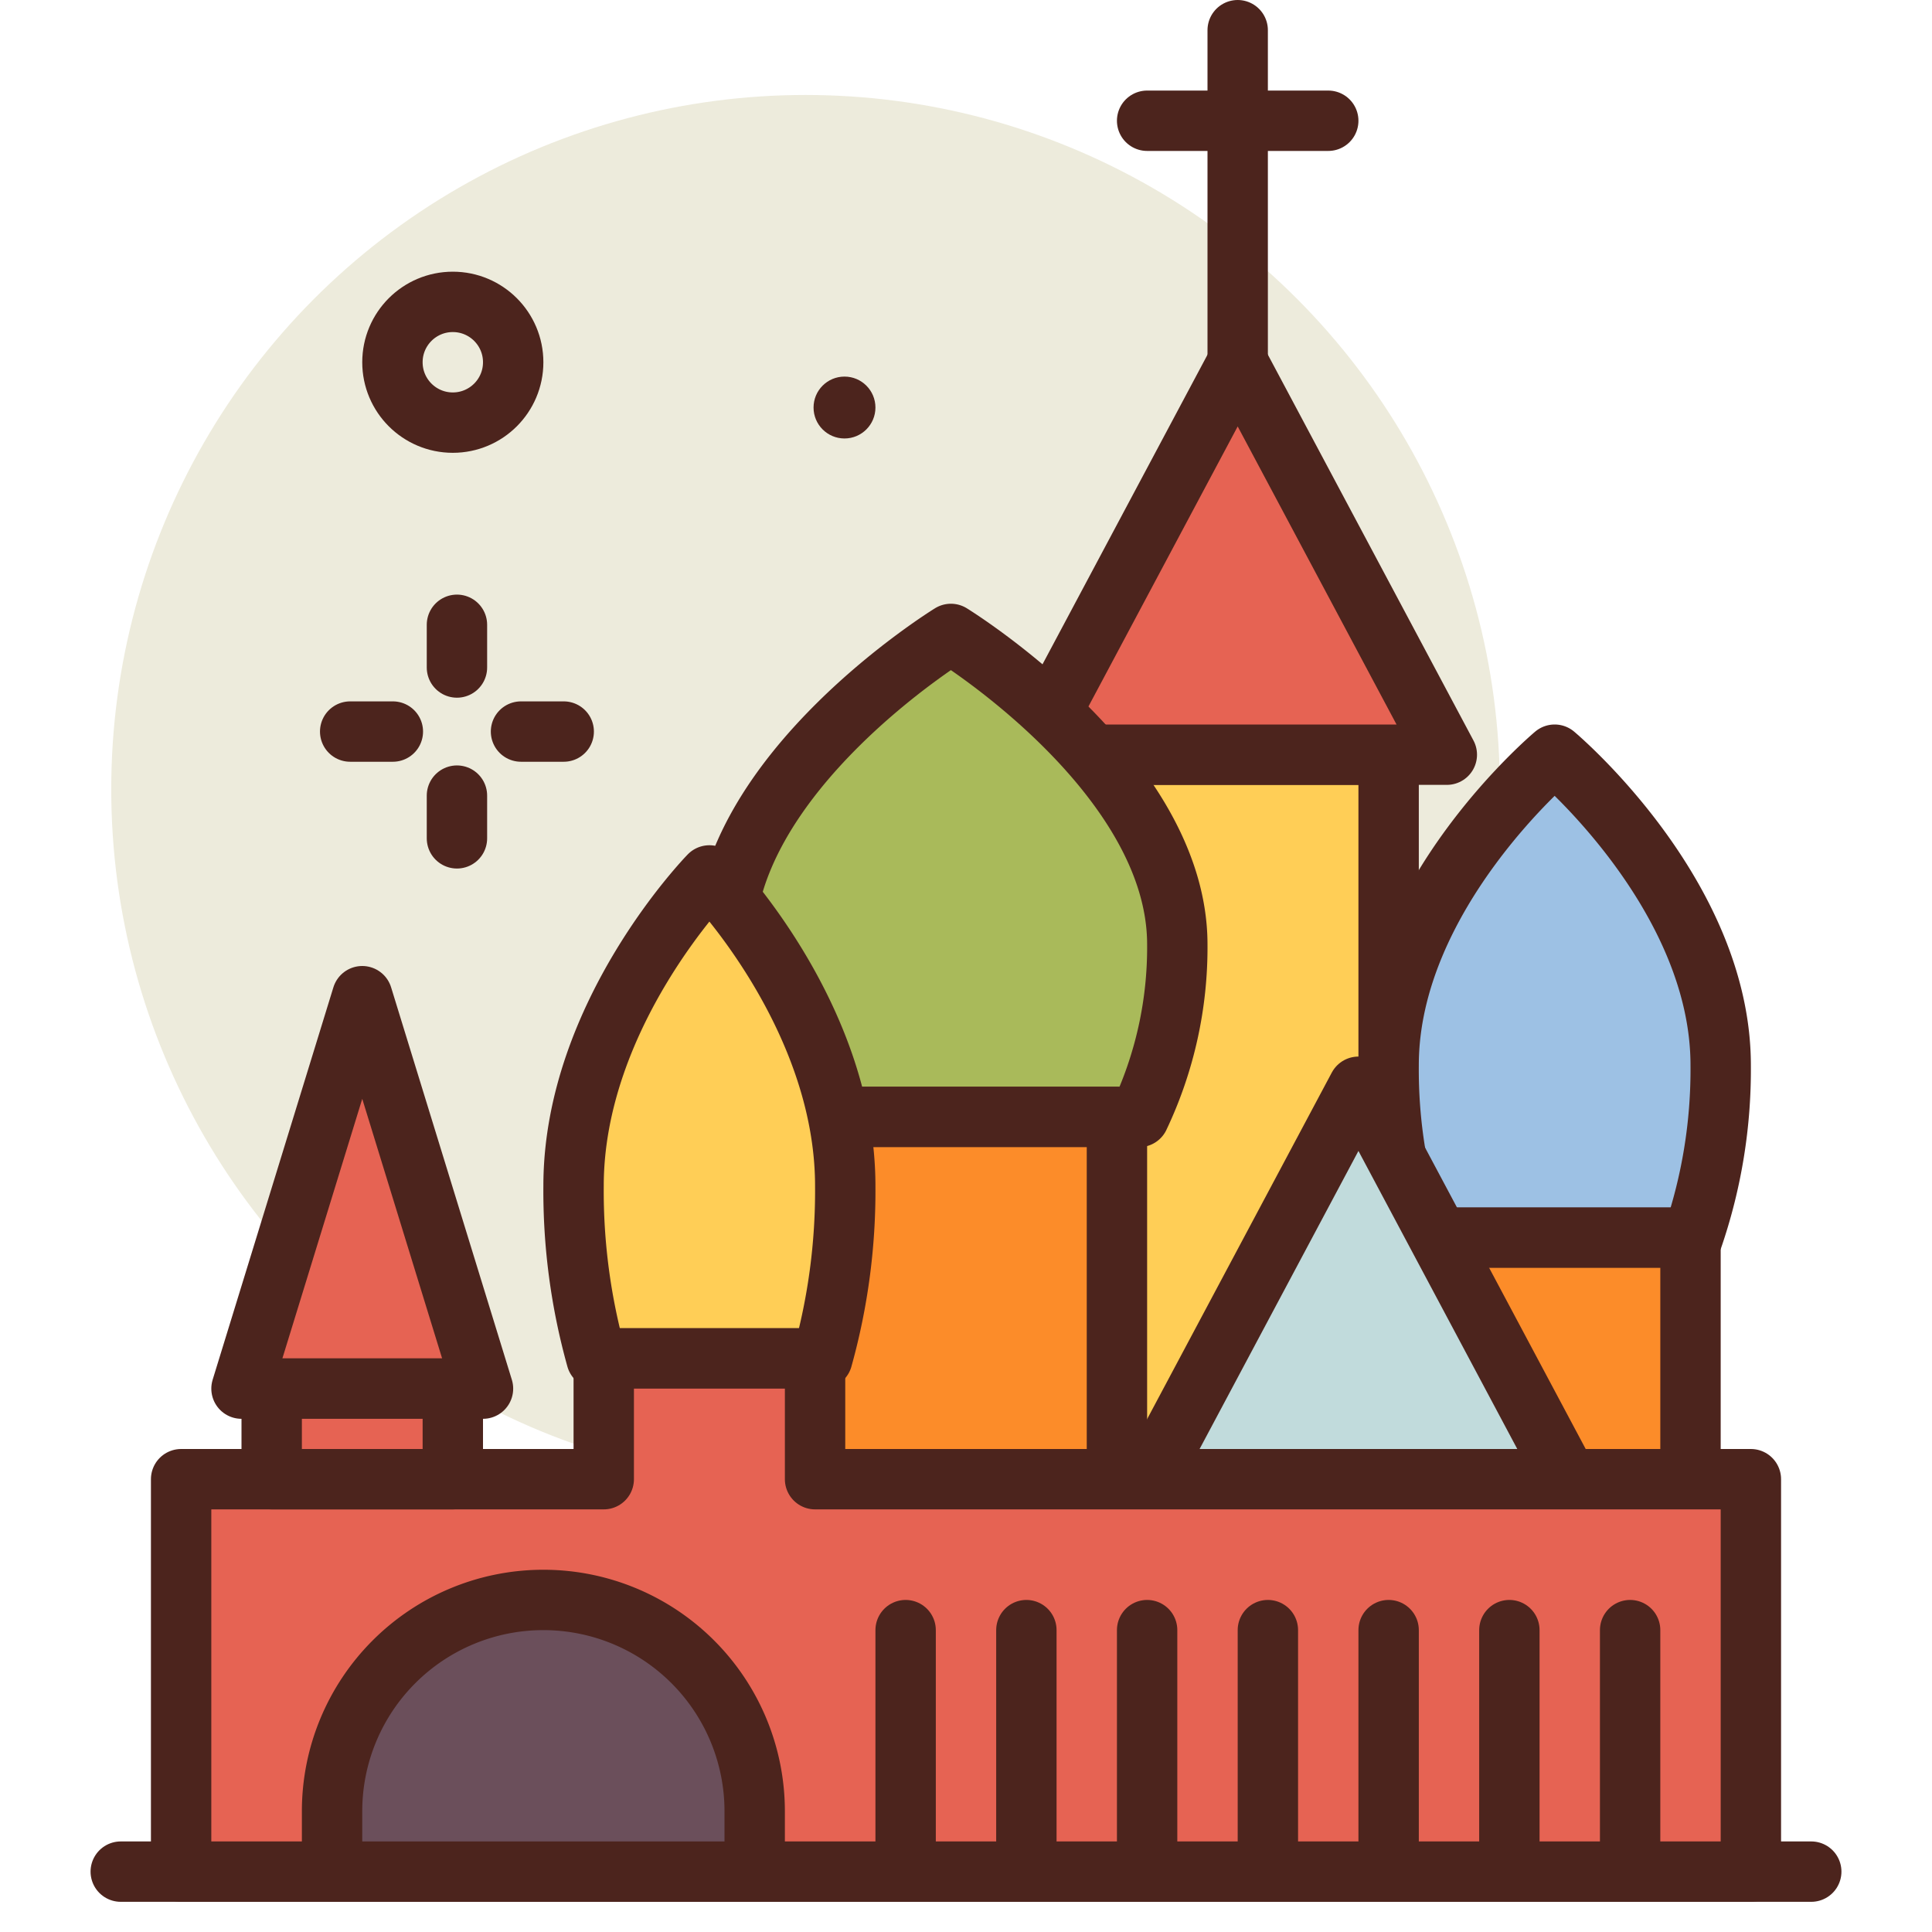
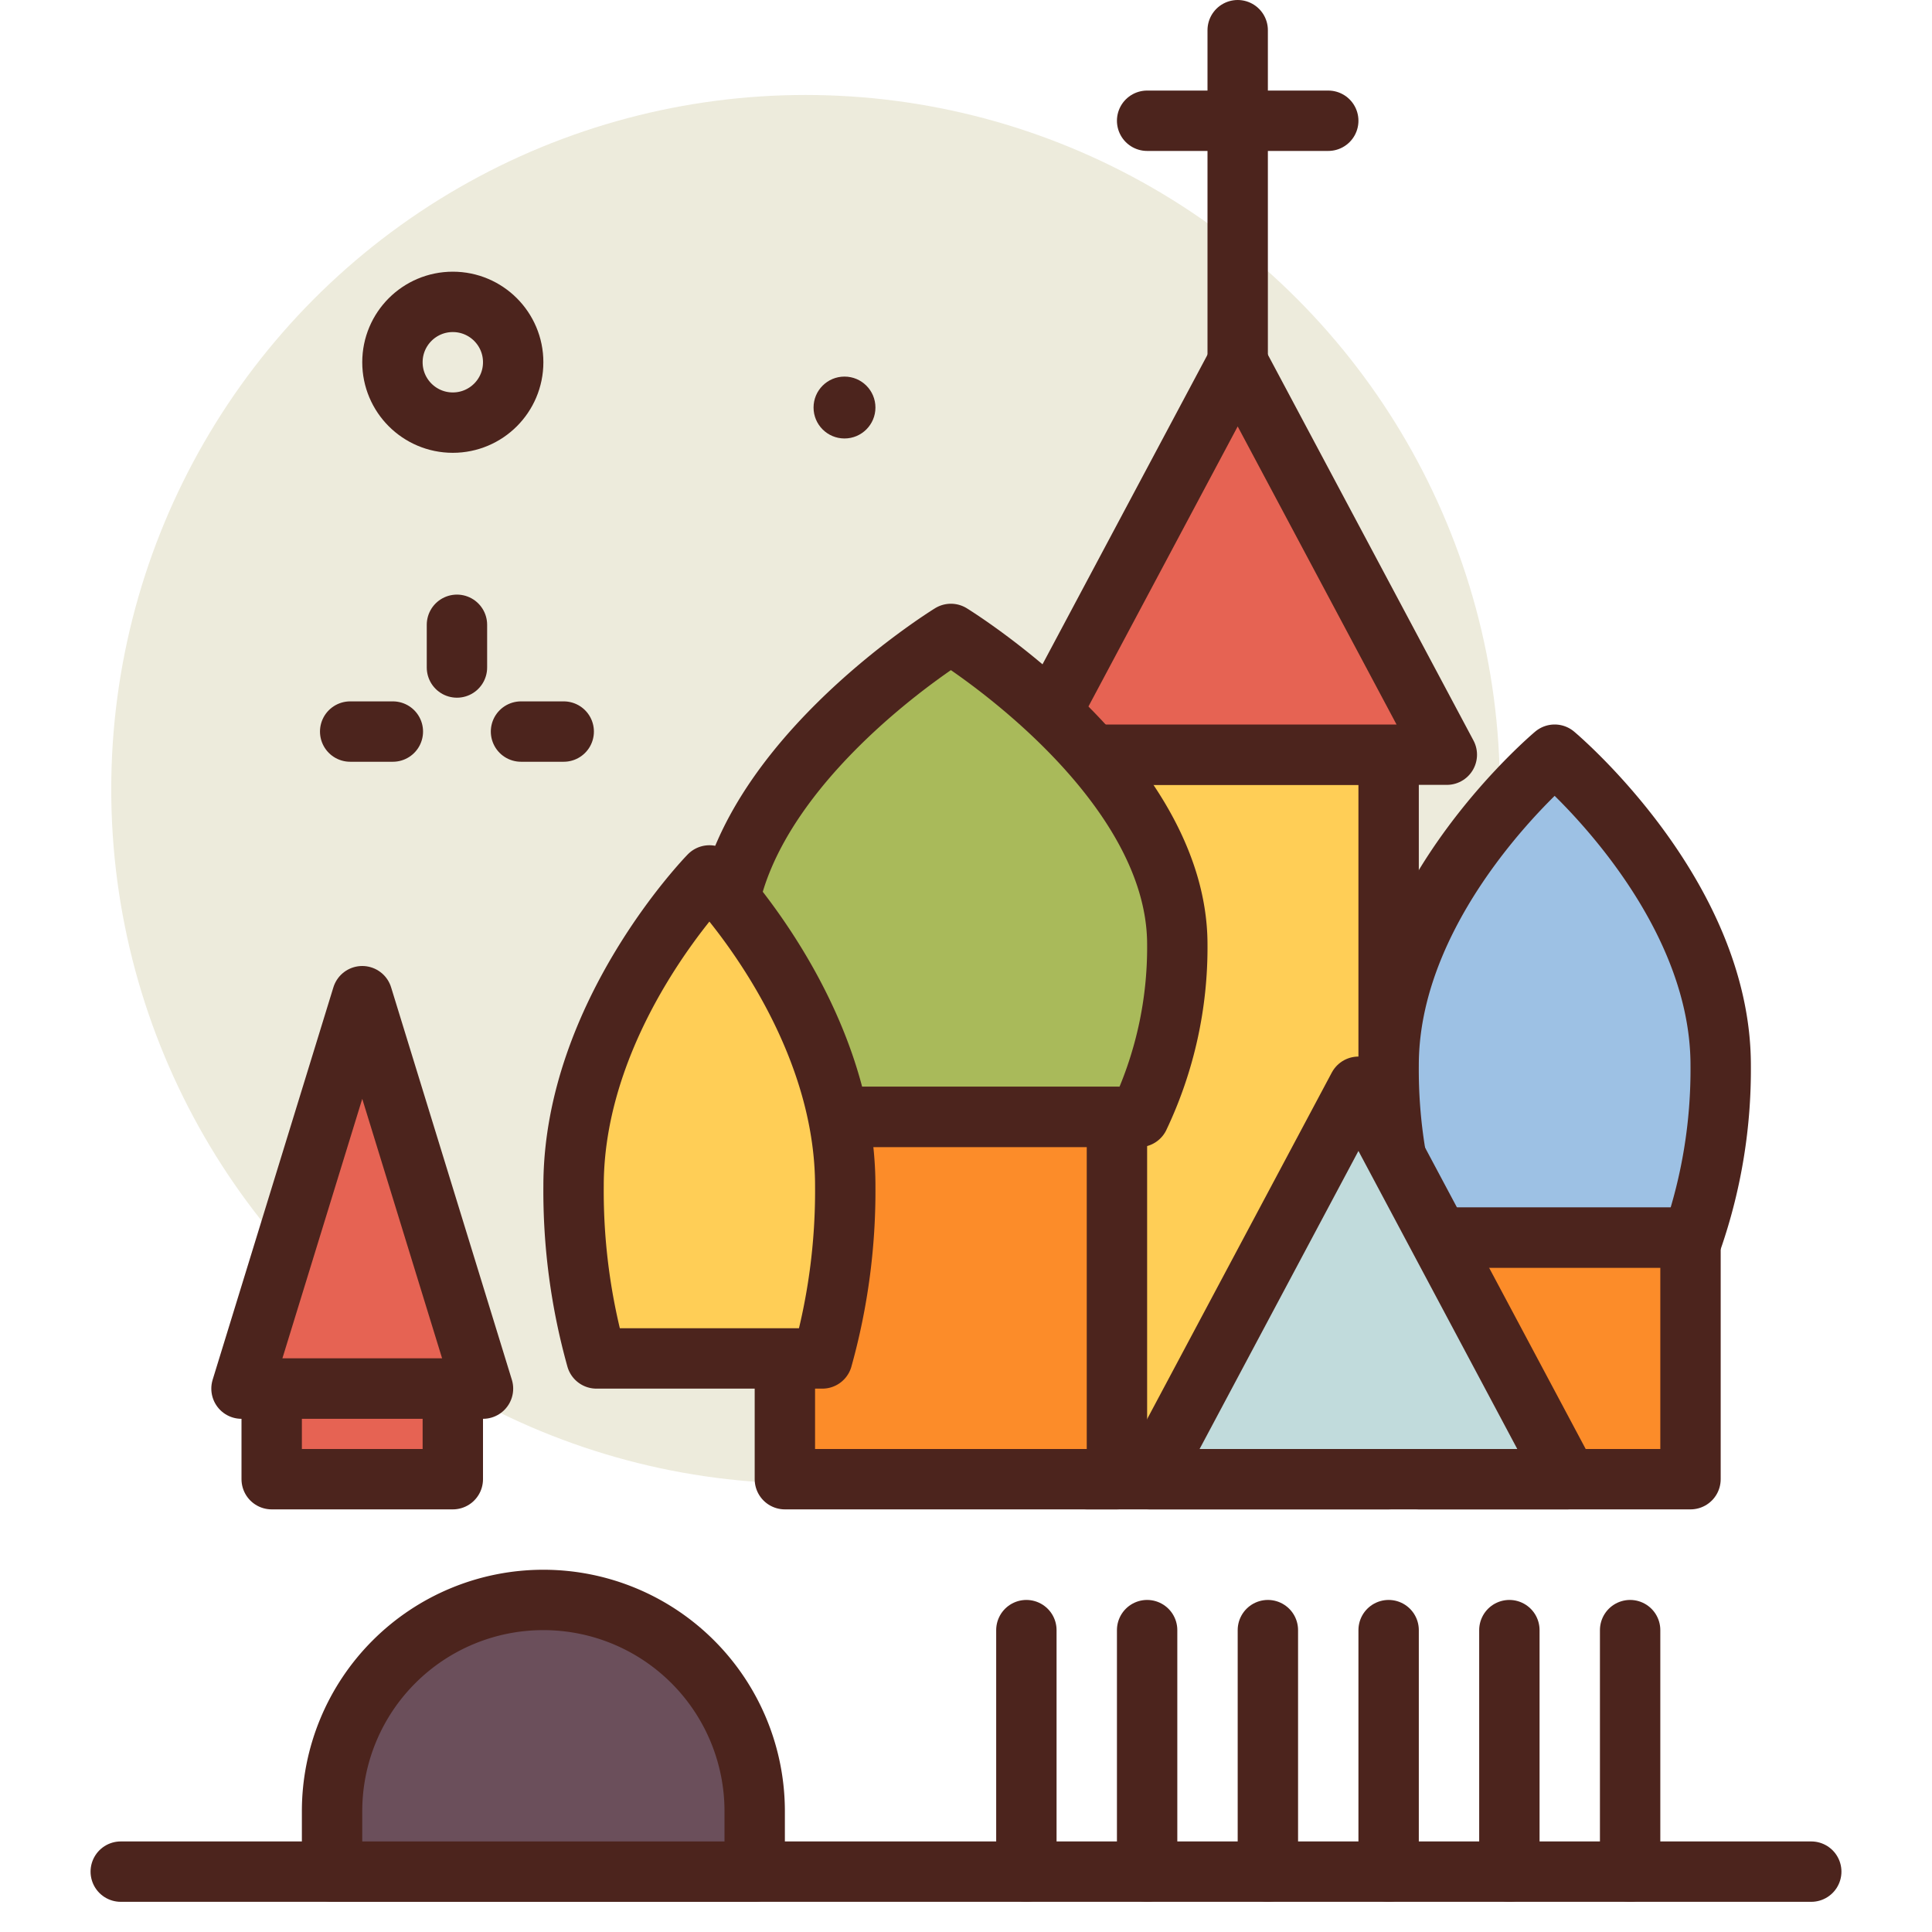
<svg xmlns="http://www.w3.org/2000/svg" width="800px" height="800px" viewBox="0 0 64 64">
  <title>moscow</title>
  <g id="moscow">
    <circle cx="26.685" cy="26.146" r="23" style="fill:#edebdc" />
    <circle cx="27.975" cy="13.5" r="1.025" style="fill:#4c241d" />
    <circle cx="15" cy="12" r="2" style="fill:none;stroke:#4c241d;stroke-linecap:round;stroke-linejoin:round;stroke-width:2px" />
    <line x1="15.137" y1="20.697" x2="15.137" y2="22.112" style="fill:none;stroke:#4c241d;stroke-linecap:round;stroke-linejoin:round;stroke-width:2px" />
-     <line x1="15.137" y1="26.356" x2="15.137" y2="27.771" style="fill:none;stroke:#4c241d;stroke-linecap:round;stroke-linejoin:round;stroke-width:2px" />
    <line x1="11.6" y1="24.234" x2="13.014" y2="24.234" style="fill:none;stroke:#4c241d;stroke-linecap:round;stroke-linejoin:round;stroke-width:2px" />
    <line x1="17.259" y1="24.234" x2="18.674" y2="24.234" style="fill:none;stroke:#4c241d;stroke-linecap:round;stroke-linejoin:round;stroke-width:2px" />
    <rect x="36" y="25" width="10" height="24" style="fill:#ffce56;stroke:#4c241d;stroke-linecap:round;stroke-linejoin:round;stroke-width:2px" />
    <polygon points="41 12 34.072 25 47.928 25 41 12" style="fill:#e66353;stroke:#4c241d;stroke-linecap:round;stroke-linejoin:round;stroke-width:2px" />
    <line x1="41" y1="12" x2="41" y2="1" style="fill:none;stroke:#4c241d;stroke-linecap:round;stroke-linejoin:round;stroke-width:2px" />
    <line x1="38" y1="4" x2="44" y2="4" style="fill:none;stroke:#4c241d;stroke-linecap:round;stroke-linejoin:round;stroke-width:2px" />
    <path d="M56.073,41A17.153,17.153,0,0,0,57,35.286C57,29.605,51.5,25,51.5,25S46,29.605,46,35.286A17.153,17.153,0,0,0,46.927,41Z" style="fill:#9dc1e4;stroke:#4c241d;stroke-linecap:round;stroke-linejoin:round;stroke-width:2px" />
    <rect x="47" y="41" width="9" height="8" style="fill:#fc8c29;stroke:#4c241d;stroke-linecap:round;stroke-linejoin:round;stroke-width:2px" />
    <path d="M37.735,37A13.078,13.078,0,0,0,39,31.286C39,25.605,31.5,21,31.5,21S24,25.605,24,31.286A13.078,13.078,0,0,0,25.265,37Z" style="fill:#a9ba5a;stroke:#4c241d;stroke-linecap:round;stroke-linejoin:round;stroke-width:2px" />
    <rect x="26" y="37" width="11" height="12" style="fill:#fc8c29;stroke:#4c241d;stroke-linecap:round;stroke-linejoin:round;stroke-width:2px" />
    <line x1="60" y1="62" x2="4" y2="62" style="fill:none;stroke:#4c241d;stroke-linecap:round;stroke-linejoin:round;stroke-width:2px" />
    <polygon points="45 36 38.072 49 51.928 49 45 36" style="fill:#c1dbdc;stroke:#4c241d;stroke-linecap:round;stroke-linejoin:round;stroke-width:2px" />
    <polygon points="12 33 8 46 16 46 12 33" style="fill:#e66353;stroke:#4c241d;stroke-linecap:round;stroke-linejoin:round;stroke-width:2px" />
    <path d="M27.241,45A20.627,20.627,0,0,0,28,39.286C28,33.6,23.5,29,23.5,29S19,33.6,19,39.286A20.627,20.627,0,0,0,19.759,45Z" style="fill:#ffce56;stroke:#4c241d;stroke-linecap:round;stroke-linejoin:round;stroke-width:2px" />
-     <polygon points="27 49 27 45 20 45 20 49 6 49 6 62 58 62 58 49 27 49" style="fill:#e66353;stroke:#4c241d;stroke-linecap:round;stroke-linejoin:round;stroke-width:2px" />
    <path d="M18,53h0a7,7,0,0,1,7,7v2a0,0,0,0,1,0,0H11a0,0,0,0,1,0,0V60A7,7,0,0,1,18,53Z" style="fill:#6b4f5b;stroke:#4c241d;stroke-linecap:round;stroke-linejoin:round;stroke-width:2px" />
    <rect x="9" y="46" width="6" height="3" style="fill:#e66353;stroke:#4c241d;stroke-linecap:round;stroke-linejoin:round;stroke-width:2px" />
-     <line x1="30" y1="54" x2="30" y2="62" style="fill:none;stroke:#4c241d;stroke-linecap:round;stroke-linejoin:round;stroke-width:2px" />
    <line x1="34" y1="54" x2="34" y2="62" style="fill:none;stroke:#4c241d;stroke-linecap:round;stroke-linejoin:round;stroke-width:2px" />
    <line x1="38" y1="54" x2="38" y2="62" style="fill:none;stroke:#4c241d;stroke-linecap:round;stroke-linejoin:round;stroke-width:2px" />
    <line x1="42" y1="54" x2="42" y2="62" style="fill:none;stroke:#4c241d;stroke-linecap:round;stroke-linejoin:round;stroke-width:2px" />
    <line x1="46" y1="54" x2="46" y2="62" style="fill:none;stroke:#4c241d;stroke-linecap:round;stroke-linejoin:round;stroke-width:2px" />
    <line x1="50" y1="54" x2="50" y2="62" style="fill:none;stroke:#4c241d;stroke-linecap:round;stroke-linejoin:round;stroke-width:2px" />
    <line x1="54" y1="54" x2="54" y2="62" style="fill:none;stroke:#4c241d;stroke-linecap:round;stroke-linejoin:round;stroke-width:2px" />
  </g>
</svg>